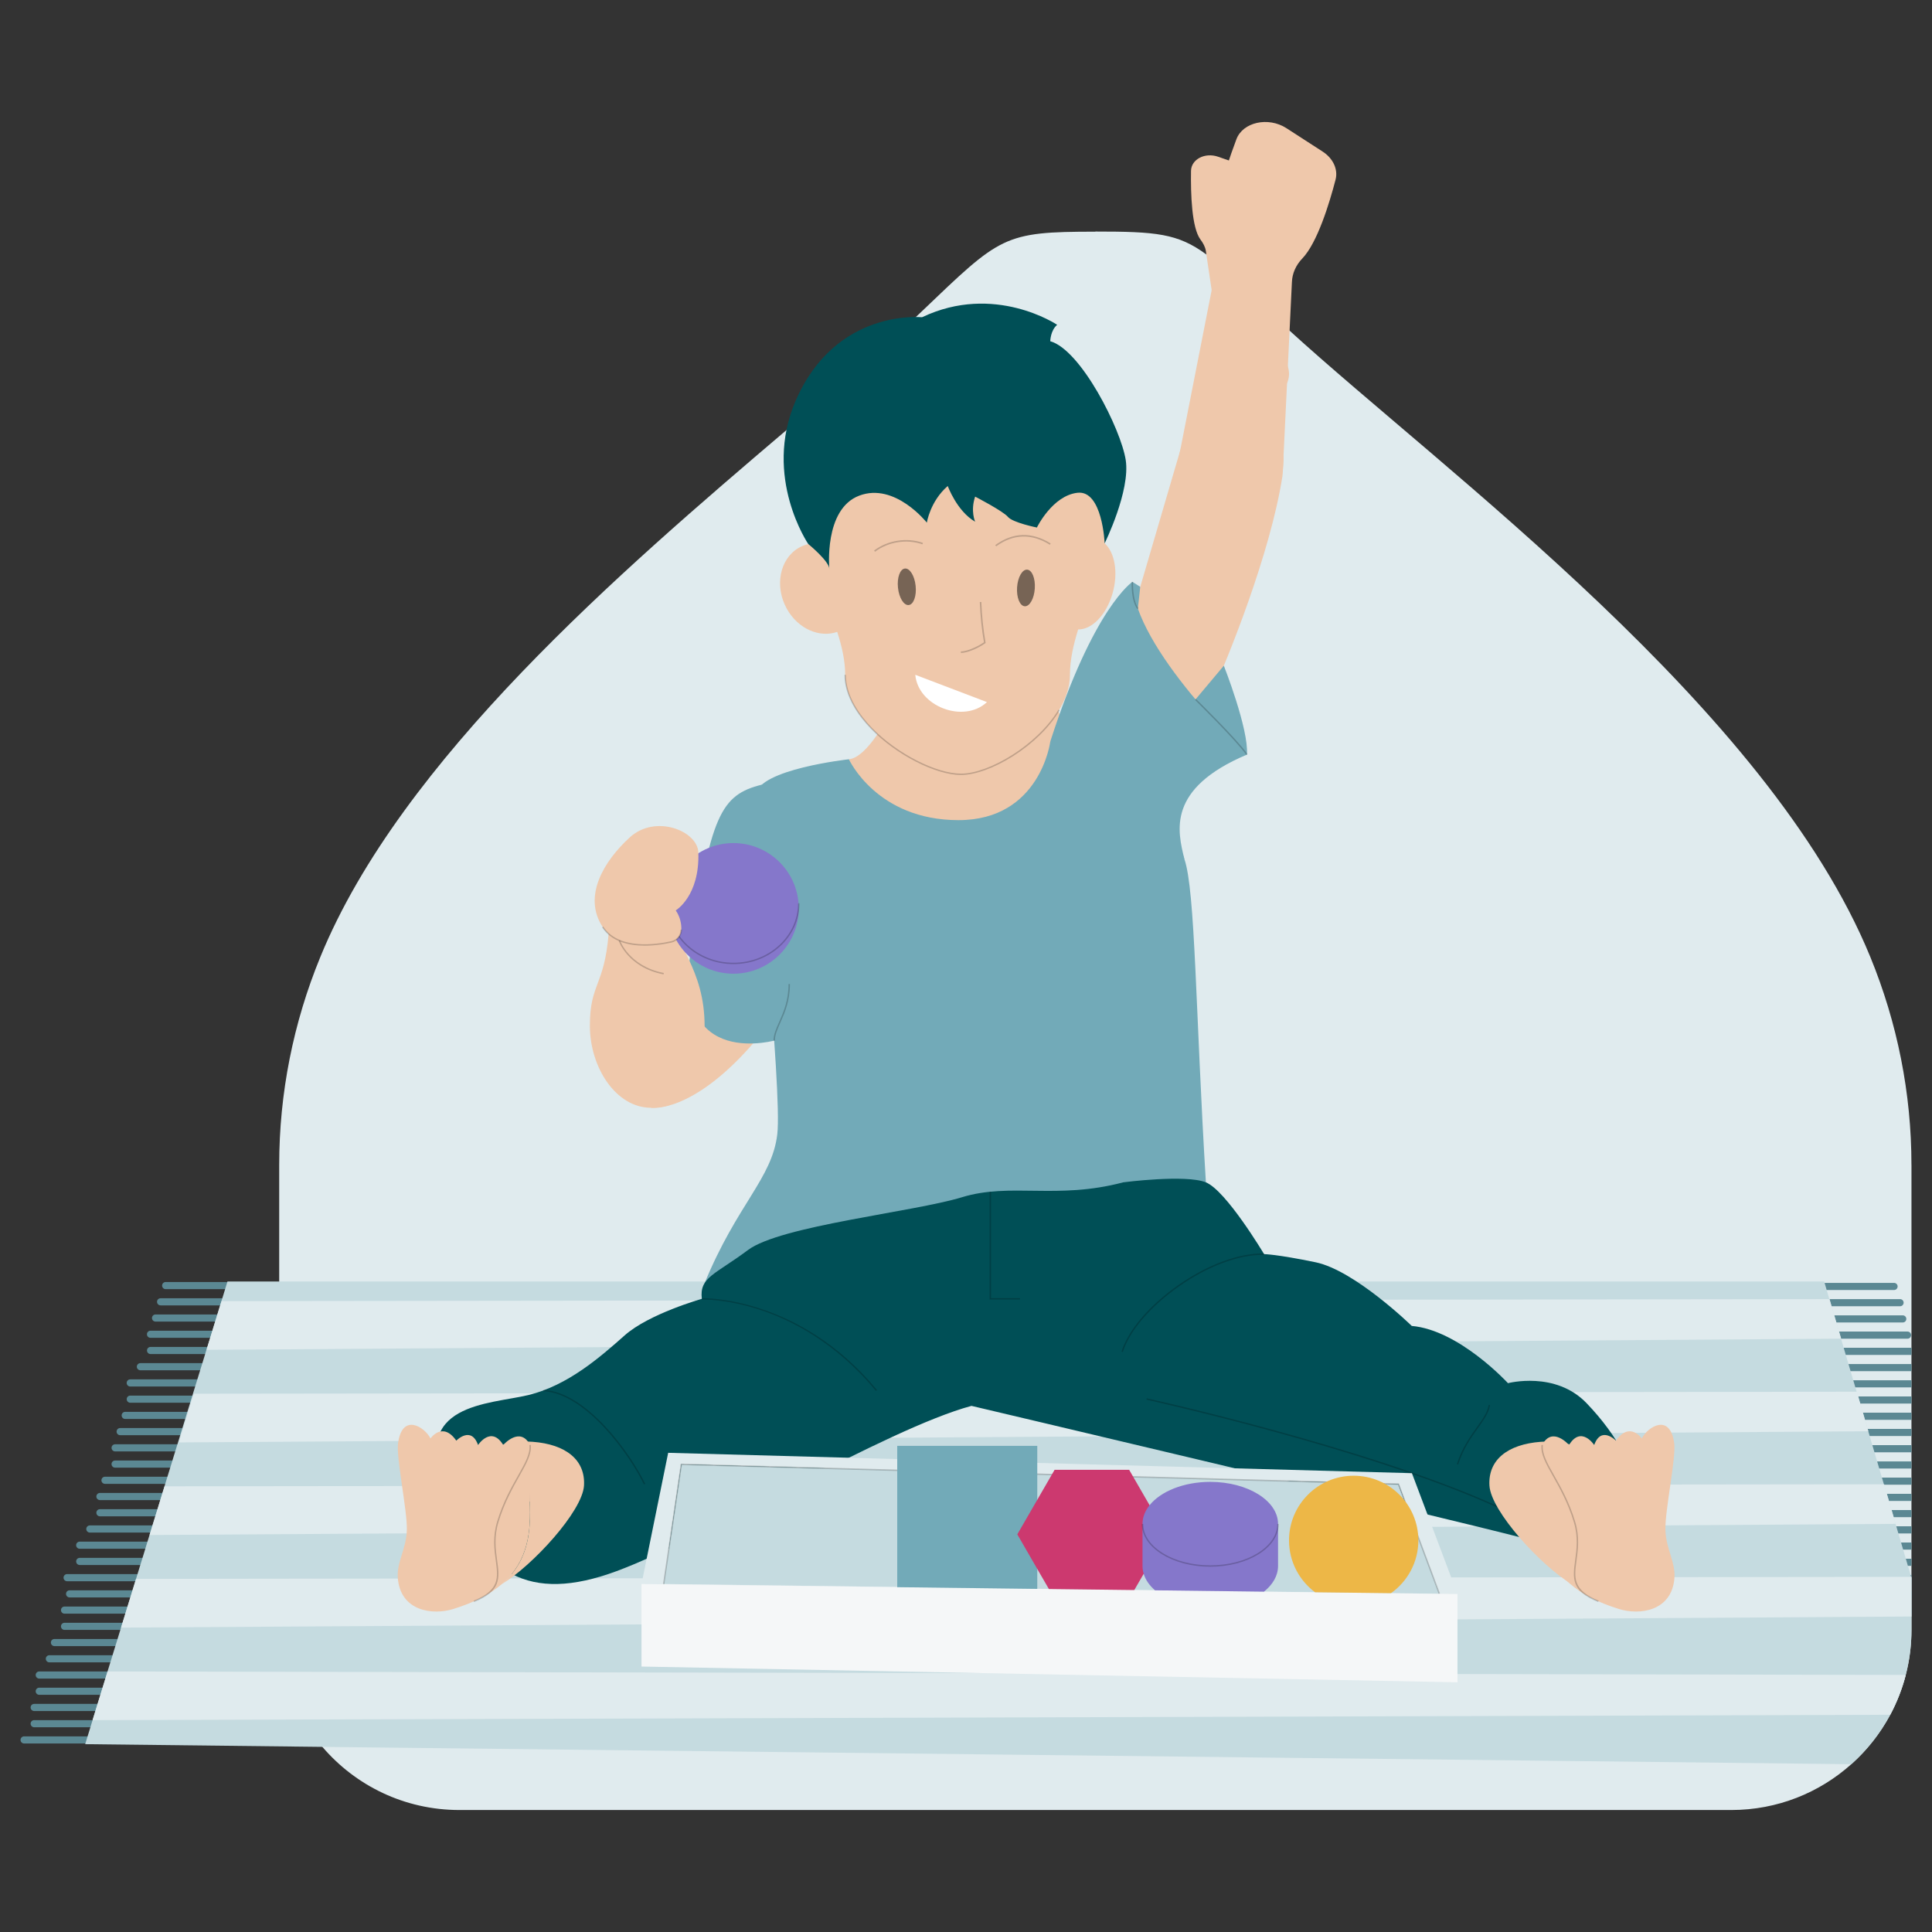
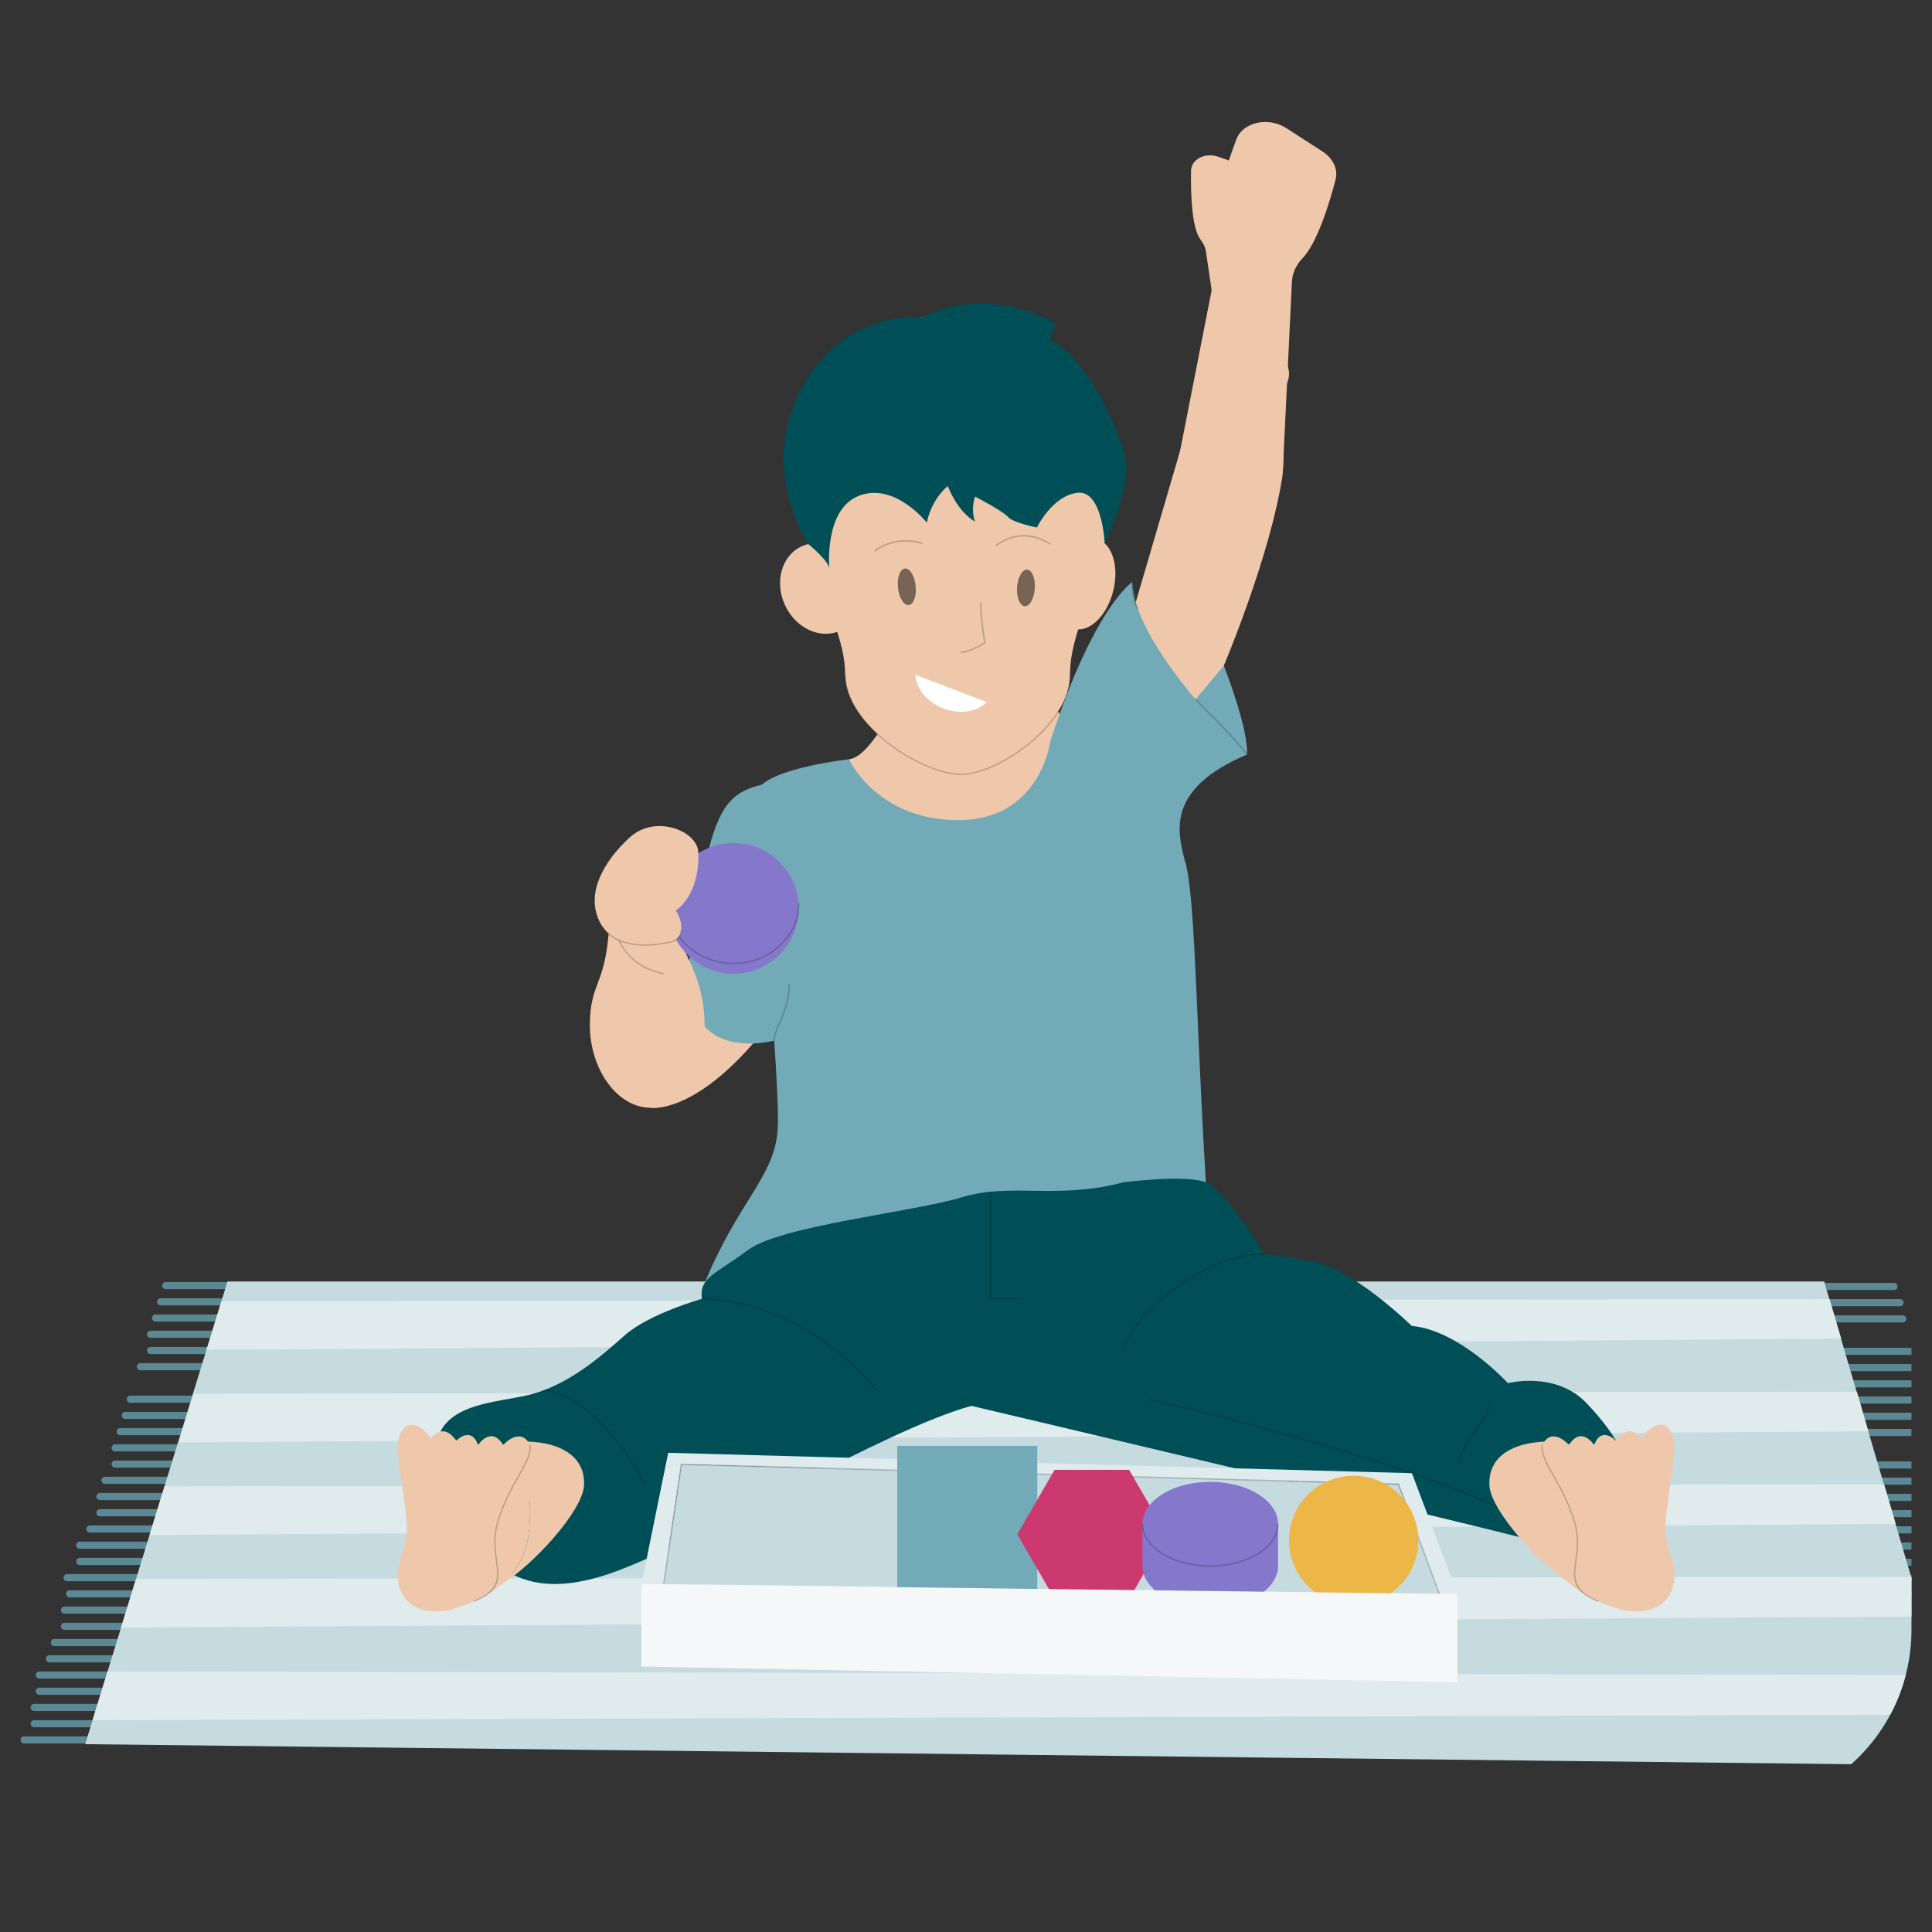
<svg xmlns="http://www.w3.org/2000/svg" id="Ooijevaar" viewBox="0 0 720 720">
  <rect x="0" y="0" width="720" height="720" fill="#333333" stroke="none" />
  <defs>
    <style>.cls-1{fill:#004f56;}.cls-2{fill:#efc8ab;}.cls-3{fill:#f5f7f8;}.cls-4{fill:#fff;}.cls-5{fill:#edb747;}.cls-6{fill:#72aab8;}.cls-7{fill:#8577cb;}.cls-8{fill:#cc396f;}.cls-9{fill:#c5dbe0;}.cls-10,.cls-11{fill:#e0ebee;}.cls-12{fill:#5b8893;}.cls-11{fill-rule:evenodd;}.cls-13{opacity:.2;}.cls-13,.cls-14{isolation:isolate;}.cls-14{opacity:.5;}</style>
  </defs>
-   <path class="cls-11" d="m712.35,434.08v173.29c0,5.81-.74,11.45-2.14,16.84-1.34,5.21-3.29,10.19-5.78,14.85-3.74,6.97-8.66,13.2-14.51,18.42-11.87,10.61-27.53,17.06-44.71,17.06H171.2c-20.45,0-38.74-9.11-51.05-23.52-2.69-3.16-5.11-6.57-7.19-10.19-3.17-5.48-5.57-11.45-7.08-17.78-1.19-5.03-1.83-10.27-1.83-15.67v-173.29c0-26.61,5.24-52.92,15.35-77.5,30.09-73.48,112.14-143.93,173.71-196.32,5.11-4.35,10.07-8.57,14.86-12.67h.01c12.1-10.34,23.03-19.83,32.13-28.34,0-.01.01-.01.01-.01.4-.37.8-.74,1.19-1.11.7-.66,1.38-1.31,2.06-1.95,29.52-28.21,30.45-29.85,64.83-29.85v-.05c22.57,0,30.7.68,41.37,8.54,1.26.93,2.57,1.98,3.94,3.13,5.11,4.3,11.12,10.16,19.5,18.19.42.41.85.81,1.29,1.22h.01c1.99,1.9,4.09,3.83,6.26,5.84,57.99,52.88,178.5,140.77,216.43,233.39,10.1,24.61,15.34,50.88,15.34,77.5Z" />
  <path class="cls-12" d="m705.86,480.75h-26.41c-.73,0-1.33-.59-1.33-1.33s.59-1.33,1.33-1.33h26.41c.73,0,1.33.59,1.33,1.33s-.59,1.33-1.33,1.33Z" />
  <path class="cls-12" d="m708.1,486.8h-26.41c-.73,0-1.33-.59-1.33-1.33s.59-1.33,1.33-1.33h26.41c.73,0,1.33.59,1.33,1.33s-.59,1.33-1.33,1.33Z" />
  <path class="cls-12" d="m709.1,492.85h-26.41c-.73,0-1.33-.59-1.33-1.33s.59-1.33,1.33-1.33h26.41c.73,0,1.33.59,1.33,1.33s-.59,1.33-1.33,1.33Z" />
-   <path class="cls-12" d="m710.88,498.89h-26.41c-.73,0-1.33-.59-1.33-1.33s.59-1.33,1.33-1.33h26.41c.73,0,1.33.59,1.33,1.33s-.59,1.33-1.33,1.33Z" />
  <path class="cls-12" d="m712.35,502.3v2.63c-.05.01-.11.01-.16.01h-26.42c-.73,0-1.33-.6-1.33-1.33s.6-1.33,1.33-1.33h26.42c.05,0,.11,0,.16.01Z" />
  <path class="cls-12" d="m712.35,508.34v2.65h-24.49c-.73,0-1.33-.6-1.33-1.33s.6-1.33,1.33-1.33h24.49Z" />
  <path class="cls-12" d="m712.35,514.39v2.65h-22.48c-.73,0-1.33-.6-1.33-1.33s.6-1.33,1.33-1.33h22.48Z" />
  <path class="cls-12" d="m712.35,520.42v2.65h-21.24c-.73,0-1.33-.58-1.33-1.33s.6-1.33,1.33-1.33h21.24Z" />
  <path class="cls-12" d="m712.35,526.48v2.65h-19.7c-.73,0-1.33-.6-1.33-1.33s.6-1.33,1.33-1.33h19.7Z" />
  <path class="cls-12" d="m712.35,532.52v2.65h-17.99c-.74,0-1.33-.6-1.33-1.33s.58-1.33,1.33-1.33h17.99Z" />
-   <path class="cls-12" d="m712.35,538.57v2.65h-16.92c-.73,0-1.33-.6-1.33-1.33s.6-1.33,1.33-1.33h16.92Z" />
  <path class="cls-12" d="m712.35,544.63v2.65h-15.83c-.74,0-1.33-.6-1.33-1.33s.58-1.33,1.33-1.33h15.83Z" />
  <path class="cls-12" d="m712.35,550.66v2.65h-14.83c-.73,0-1.33-.58-1.33-1.33s.6-1.33,1.33-1.33h14.83Z" />
  <path class="cls-12" d="m712.35,556.71v2.65h-13.28c-.74,0-1.33-.6-1.33-1.33s.58-1.33,1.33-1.33h13.28Z" />
  <path class="cls-12" d="m712.35,562.76v2.65h-11.97c-.74,0-1.33-.6-1.33-1.33s.58-1.33,1.33-1.33h11.97Z" />
  <path class="cls-12" d="m712.35,568.81v2.65h-10.51c-.73,0-1.33-.6-1.33-1.33s.6-1.33,1.33-1.33h10.51Z" />
  <path class="cls-12" d="m712.35,574.85v2.65h-9.11c-.73,0-1.33-.58-1.33-1.33s.6-1.33,1.33-1.33h9.11Z" />
  <path class="cls-12" d="m712.35,580.9v2.65h-4.55c-.74,0-1.33-.6-1.33-1.33s.58-1.33,1.33-1.33h4.55Z" />
  <path class="cls-12" d="m712.35,586.95v2.65h-3.17c-.73,0-1.33-.6-1.33-1.33s.6-1.33,1.33-1.33h3.17Z" />
  <path class="cls-12" d="m712.35,593v2.65h-.54c-.73,0-1.33-.6-1.33-1.33s.6-1.33,1.33-1.33h.54Z" />
  <path class="cls-12" d="m712.35,599.34v2.04c-.29-.24-.48-.61-.48-1.02s.19-.77.48-1.02Z" />
  <path class="cls-12" d="m88.15,480.43h-26.41c-.73,0-1.33-.59-1.33-1.33s.59-1.33,1.33-1.33h26.41c.73,0,1.33.59,1.33,1.33s-.59,1.33-1.33,1.33Z" />
  <path class="cls-12" d="m86.26,486.48h-26.41c-.73,0-1.33-.59-1.33-1.33s.59-1.33,1.33-1.33h26.41c.73,0,1.33.59,1.33,1.33s-.59,1.33-1.33,1.33Z" />
  <path class="cls-12" d="m84.38,492.52h-26.41c-.73,0-1.33-.59-1.33-1.33s.59-1.33,1.33-1.33h26.41c.73,0,1.33.59,1.33,1.33s-.59,1.33-1.33,1.33Z" />
  <path class="cls-12" d="m82.5,498.57h-26.41c-.73,0-1.33-.59-1.33-1.33s.59-1.33,1.33-1.33h26.41c.73,0,1.33.59,1.33,1.33s-.59,1.33-1.33,1.33Z" />
  <path class="cls-12" d="m80.61,504.62h-24.5c-.73,0-1.33-.59-1.33-1.33s.59-1.33,1.33-1.33h24.5c.73,0,1.33.59,1.33,1.33s-.59,1.33-1.33,1.33Z" />
  <path class="cls-12" d="m78.73,510.66h-26.41c-.73,0-1.33-.59-1.33-1.33s.59-1.33,1.33-1.33h26.41c.73,0,1.33.59,1.33,1.33s-.59,1.33-1.33,1.33Z" />
-   <path class="cls-12" d="m76.84,516.71h-28.3c-.73,0-1.33-.59-1.33-1.33s.59-1.33,1.33-1.33h28.3c.73,0,1.33.59,1.33,1.33s-.59,1.33-1.33,1.33Z" />
  <path class="cls-12" d="m74.96,522.76h-26.41c-.73,0-1.33-.59-1.33-1.33s.59-1.33,1.33-1.33h26.41c.73,0,1.33.59,1.33,1.33s-.59,1.33-1.33,1.33Z" />
  <path class="cls-12" d="m73.07,528.81h-26.41c-.73,0-1.33-.59-1.33-1.33s.59-1.33,1.33-1.33h26.41c.73,0,1.33.59,1.33,1.33s-.59,1.33-1.33,1.33Z" />
  <path class="cls-12" d="m71.19,534.85h-26.41c-.73,0-1.33-.59-1.33-1.33s.59-1.33,1.33-1.33h26.41c.73,0,1.33.59,1.33,1.33s-.59,1.33-1.33,1.33Z" />
  <path class="cls-12" d="m69.31,540.9h-26.41c-.73,0-1.33-.59-1.33-1.33s.59-1.33,1.33-1.33h26.41c.73,0,1.33.59,1.33,1.33s-.59,1.33-1.33,1.33Z" />
  <path class="cls-12" d="m67.42,546.95h-24.53c-.73,0-1.33-.59-1.33-1.33s.59-1.33,1.33-1.33h24.53c.73,0,1.33.59,1.33,1.33s-.59,1.33-1.33,1.33Z" />
  <path class="cls-12" d="m65.54,552.99h-26.41c-.73,0-1.33-.59-1.33-1.33s.59-1.33,1.33-1.33h26.41c.73,0,1.33.59,1.33,1.33s-.59,1.33-1.33,1.33Z" />
  <path class="cls-12" d="m63.65,559.04h-26.41c-.73,0-1.33-.59-1.33-1.33s.59-1.33,1.33-1.33h26.41c.73,0,1.33.59,1.33,1.33s-.59,1.33-1.33,1.33Z" />
  <path class="cls-12" d="m61.77,565.09h-24.53c-.73,0-1.33-.59-1.33-1.33s.59-1.33,1.33-1.33h24.53c.73,0,1.33.59,1.33,1.33s-.59,1.33-1.33,1.33Z" />
  <path class="cls-12" d="m59.89,571.14h-26.41c-.73,0-1.33-.59-1.33-1.33s.59-1.33,1.33-1.33h26.41c.73,0,1.33.59,1.33,1.33s-.59,1.33-1.33,1.33Z" />
  <path class="cls-12" d="m58,577.18h-28.3c-.73,0-1.33-.59-1.33-1.33s.59-1.33,1.33-1.33h28.3c.73,0,1.33.59,1.33,1.33s-.59,1.33-1.33,1.33Z" />
  <path class="cls-12" d="m56.12,583.23h-26.41c-.73,0-1.33-.59-1.33-1.33s.59-1.33,1.33-1.33h26.41c.73,0,1.33.59,1.33,1.33s-.59,1.33-1.33,1.33Z" />
  <path class="cls-12" d="m54.23,589.28h-29.22c-.73,0-1.33-.59-1.33-1.33s.59-1.33,1.33-1.33h29.22c.73,0,1.33.59,1.33,1.33s-.59,1.33-1.33,1.33Z" />
  <path class="cls-12" d="m52.35,595.32h-26.41c-.73,0-1.33-.59-1.33-1.33s.59-1.33,1.33-1.33h26.41c.73,0,1.33.59,1.33,1.33s-.59,1.33-1.33,1.33Z" />
  <path class="cls-12" d="m50.46,601.37h-26.41c-.73,0-1.33-.59-1.33-1.33s.59-1.33,1.33-1.33h26.41c.73,0,1.33.59,1.33,1.33s-.59,1.33-1.33,1.33Z" />
  <path class="cls-12" d="m48.58,607.42h-24.53c-.73,0-1.33-.59-1.33-1.33s.59-1.33,1.33-1.33h24.53c.73,0,1.33.59,1.33,1.33s-.59,1.33-1.33,1.33Z" />
  <path class="cls-12" d="m46.7,613.46h-26.41c-.73,0-1.33-.59-1.33-1.33s.59-1.33,1.33-1.33h26.41c.73,0,1.33.59,1.33,1.33s-.59,1.33-1.33,1.33Z" />
  <path class="cls-12" d="m44.81,619.51h-26.41c-.73,0-1.33-.59-1.33-1.33s.59-1.33,1.33-1.33h26.41c.73,0,1.33.59,1.33,1.33s-.59,1.33-1.33,1.33Z" />
  <path class="cls-12" d="m42.93,625.56H14.63c-.73,0-1.33-.59-1.33-1.33s.59-1.33,1.33-1.33h28.3c.73,0,1.33.59,1.33,1.33s-.59,1.33-1.33,1.33Z" />
  <path class="cls-12" d="m41.04,631.61H14.63c-.73,0-1.33-.59-1.33-1.33s.59-1.33,1.33-1.33h26.41c.73,0,1.33.59,1.33,1.33s-.59,1.33-1.33,1.33Z" />
  <path class="cls-12" d="m39.16,637.65H12.74c-.73,0-1.33-.59-1.33-1.33s.59-1.33,1.33-1.33h26.41c.73,0,1.33.59,1.33,1.33s-.59,1.33-1.33,1.33Z" />
  <path class="cls-12" d="m37.27,643.7H12.74c-.73,0-1.33-.59-1.33-1.33s.59-1.33,1.33-1.33h24.53c.73,0,1.33.59,1.33,1.33s-.59,1.33-1.33,1.33Z" />
  <path class="cls-12" d="m35.39,649.75H8.98c-.73,0-1.33-.59-1.33-1.33s.59-1.33,1.33-1.33h26.41c.73,0,1.33.59,1.33,1.33s-.59,1.33-1.33,1.33Z" />
  <path class="cls-9" d="m712.35,587.96v19.41c0,19.91-8.66,37.81-22.44,50.1l-569.76-6.46-88.4-1.01.56-1.83.82-2.65,1.03-3.38.82-2.65,1.05-3.4.81-2.65,1.05-3.4.82-2.65,1.03-3.4.82-2.65,1.05-3.4.81-2.65,1.05-3.38.81-2.65,1.05-3.4.82-2.65,1.03-3.4.82-2.65,1.05-3.4.81-2.65,1.05-3.38.81-2.65,1.05-3.4.82-2.65,1.03-3.4.82-2.65,1.05-3.4.81-2.65,1.05-3.4.82-2.65,1.03-3.38.82-2.65,1.03-3.4.82-2.65,1.05-3.4.81-2.65,1.05-3.4.82-2.65,1.03-3.38.82-2.65,1.03-3.4.82-2.65,1.05-3.4.81-2.65,1.05-3.4.81-2.65,1.05-3.4.82-2.65,1.03-3.38.82-2.65,1.05-3.4.81-2.65,1.05-3.4.81-2.65,1.05-3.4.82-2.65,1.03-3.38.41-1.33h595.05l.17.57.77,2.65,1.01,3.4.78,2.65,1,3.38.77,2.65,1.01,3.4.78,2.65,1,3.4.78,2.65,1,3.4.78,2.65,1,3.4.78,2.65,1,3.38.78,2.65,1,3.4.78,2.65,1,3.4.78,2.65,1,3.4.78,2.65,1,3.4.78,2.65,1,3.38.78,2.65,1,3.4.78,2.65,1.01,3.4.77,2.65,1.01,3.4.78,2.65,1,3.38.77,2.65,1.01,3.4.77,2.65,1.01,3.4.29,1.01Z" />
  <polygon class="cls-10" points="82.55 484.89 681.82 484.15 686.16 498.89 76.97 503.04 82.55 484.89" />
  <polygon class="cls-10" points="72.2 519.4 692.01 518.65 696.28 533.39 66.62 537.55 72.2 519.4" />
  <polygon class="cls-10" points="61.32 553.9 702.16 553.15 706.47 567.9 55.74 572.05 61.32 553.9" />
  <polygon class="cls-10" points="712.35 587.65 712.35 602.43 104.04 606.2 45.11 606.56 50.7 588.41 104.04 588.34 712.35 587.65" />
  <path class="cls-10" d="m710.21,624.2c-1.34,5.21-3.29,10.19-5.78,14.85l-591.47,1.76-78.46.24,5.59-18.15,65.79.13,604.34,1.17Z" />
  <path class="cls-2" d="m316.36,282.95c6.99-.61,15.1-16.82,15.1-16.82,0,0,60.61-9.91,63.41,0,2.8,9.91,3.26,41.72,3.26,41.72l-65.77,12.3-16-37.19Z" />
  <path class="cls-2" d="m456.15,139.14c-1.73-11.71-5.51-37.04-6.77-45.64-.24-1.54-1.03-2.93-2.01-4.25-3.26-4.37-3.65-16.97-3.51-25.6.09-4.29,5.2-6.95,10.12-5.23l9.76,3.39c2.87.99,4.86,3.24,5.09,5.78.5,5.61.96,15.45-1.12,19.87-.87,1.87-1.03,3.98-.45,6.01l12.76,43.39c2.09,7.15-5.12,13.37-13.76,11.72l-.46-.09c-5.17-1.09-9-4.93-9.64-9.28l-.03-.08Z" />
  <path class="cls-2" d="m439.48,169.61c3.56-18.22,11.3-57.52,13.92-70.89.44-2.38-.05-4.74-.87-7.14-2.72-7.76,3.43-26.78,8.24-39.68,2.4-6.4,11.86-8.5,18.65-4.13l13.46,8.7c3.94,2.54,5.85,6.66,4.84,10.5-2.23,8.6-6.76,23.5-12.37,29.34-2.38,2.48-3.77,5.54-3.89,8.83l-3.36,69.69c-.54,11.51-15.16,18.19-27.81,12.48-.24-.12-.44-.22-.69-.3-7.51-3.51-11.43-10.71-10.11-17.45v.03Z" />
  <path class="cls-2" d="m477.88,177.72c-4.47,28.55-20.29,67.73-26.37,80.95-1.05,2.36-1.14,4.94-.88,7.63.88,8.74-15.38,21.29-23.6,33.47-4.09,6.04-14.44,5.86-20.39-.39l-11.79-12.4c-3.46-3.62-4.4-8.38-2.39-12.11,4.47-8.37,12.9-22.71,20.19-27.37,3.09-1.98,5.3-4.81,6.25-8.19l20.96-71.52c3.44-11.81,20.3-15.08,32.01-5.99.22.18.4.34.64.49,6.92,5.53,6.03,6.38,5.39,15.43h0Z" />
  <path class="cls-2" d="m411.68,202.47c.85-4.46,1.38-9.14,1.38-14.07,0-57.69-33.62-72.11-54.86-72.11-22.64,0-58.48,14.42-58.48,72.11,0,5.05.59,9.82,1.54,14.37-1.28.29-2.54.76-3.72,1.47-7.03,4.19-8.95,14.34-4.3,22.67,4.15,7.42,12.11,10.88,18.77,8.58,1.74,5.43,2.96,10.71,2.96,15.99,0,18.71,28.51,37.09,43.22,37.09,13.8,0,40.55-18.38,40.55-37.09,0-5.58,1.28-11.15,3.06-16.91,5.1.11,10.53-5.4,12.83-13.48,2.18-7.68.82-15.23-2.96-18.62Z" />
  <path class="cls-6" d="m262.58,478.21c12.14-29.5,25.13-38.98,27.09-55.48s-8.76-117.1-7.94-126.58,34.64-13.19,34.64-13.19c0,0,10.31,22.68,40.82,22.68s34.22-29.27,34.22-29.27c0,0,40.38,16.07,49.98,43.79,4.11,11.88,4.14,57.12,8.01,120.47,4.11,67.32-144.75,57.62-144.75,57.62l-42.07-20.03Z" />
  <path class="cls-1" d="m418.6,440.62c-24.74,6.56-41.91,0-60.09,5.55s-67.66,10.6-79.78,19.69-18.18,10.1-17.17,18.18c0,0-19.69,5.55-28.78,13.63-9.09,8.08-21.21,18.68-35.85,22.22s-44.43,3.03-30.8,34.84c13.63,31.81,30.8,42.92,63.62,30.8,32.82-12.12,100.48-53.02,132.29-61.6,0,0,169.15,39.89,206.51,49.48s41.91,1.51,41.91-11.61-7.57-26.76-19.19-38.88-29.29-7.45-29.29-7.45c0,0-18.18-19.81-35.85-21.33,0,0-21.21-20.7-35.85-23.73-14.64-3.03-19.19-3.03-19.19-3.03,0,0-14.14-23.73-21.71-26.76-7.57-3.03-30.8,0-30.8,0Z" />
  <path class="cls-2" d="m146.39,559.51c.07.73.13,1.35.17,1.84-.08-.64-.13-1.25-.17-1.84Z" />
  <path class="cls-2" d="m217.64,553.64c-.57,9.57-19.18,29.83-30.57,36.68,12.45-10.73,10.64-25.45,9.96-38.62-.32-6.47-6.61-9.26-14.51-9.99l.04-.21s3.56-5.12,15.95-4.18c12.38.93,19.69,6.75,19.13,16.32Z" />
  <path class="cls-2" d="m555.07,553.64c.57,9.57,19.18,29.83,30.57,36.68-12.45-10.73-10.64-25.45-9.96-38.62.32-6.47,6.61-9.26,14.51-9.99l-.04-.21s-3.56-5.12-15.95-4.18c-12.38.93-19.69,6.75-19.13,16.32Z" />
  <g class="cls-13">
    <path d="m326.43,518.35c-15.1-18.28-31.93-26.56-43.39-30.29-12.42-4.04-21.38-3.77-21.47-3.75l-.02-.52c.35-.01,36.21-.95,65.28,34.23l-.4.33Z" />
  </g>
  <g class="cls-13">
    <path d="m418.44,503.86l-.49-.16c2.48-7.94,10.33-17.16,20.99-24.65,11.04-7.76,22.77-12.09,32.18-11.93v.52c-.19,0-.38,0-.56,0-9.21,0-20.58,4.29-31.32,11.84-10.57,7.43-18.34,16.54-20.79,24.38Z" />
  </g>
  <g class="cls-13">
    <polygon points="380.13 484.29 368.81 484.29 368.81 444.12 369.33 444.12 369.33 483.78 380.13 483.78 380.13 484.29" />
  </g>
  <g class="cls-13">
    <path d="m557.83,561.72c-24.76-11.29-58.94-21.59-83.26-28.25-26.35-7.21-47.12-11.81-47.32-11.85l.11-.51c.21.05,20.98,4.64,47.34,11.86,24.34,6.66,58.55,16.97,83.34,28.28l-.22.47Z" />
  </g>
  <path class="cls-6" d="m456.09,248.08s9.31,23.6,8.61,33.12l-29.84-7.84,21.23-25.28Z" />
  <g class="cls-13">
    <path d="m239.98,553.21c-5.28-10.93-21.39-33.81-37.5-34.77l.03-.52c16.34.97,32.62,24.04,37.94,35.06l-.47.23Z" />
  </g>
  <g class="cls-13">
    <path d="m543.41,545.8l-.49-.16c1.98-6.14,5.01-10.35,7.44-13.73,2.12-2.95,3.95-5.5,4.43-8.37l.51.09c-.49,2.99-2.36,5.58-4.52,8.59-2.54,3.53-5.41,7.53-7.37,13.59Z" />
  </g>
  <path class="cls-2" d="m148.25,588.03c.96,12.49,13.04,13.98,20.67,11.6,8.07-2.49,13.9-5.67,18.12-9.3.01,0,.01-.01.03-.01,9.99-8.61,10.8-19.8,10.38-30.69h.09v-21.12c-3.73-7.22-10,0-10,0-4.52-7.39-9.38,0-9.38,0-2.61-7.3-8.11-1.62-8.11-1.62-5.13-7.35-9.62-.82-9.62-.82-2.12-4.25-10.56-9.74-12.1,1.87-.7,5.29,3.45,24.95,3.29,32.1s-3.82,12.09-3.37,18Z" />
  <g class="cls-13">
    <path d="m176.69,597.01l-.19-.48c9.76-3.92,9.13-8.56,8.25-14.98-.56-4.13-1.2-8.8.52-14.5,2.17-7.2,5.29-12.71,7.79-17.14,2.59-4.59,4.63-8.21,4.23-11.37l.51-.06c.42,3.33-1.66,7.02-4.29,11.69-2.49,4.41-5.58,9.89-7.74,17.04-1.69,5.59-1.06,10.21-.5,14.28.91,6.65,1.56,11.46-8.57,15.53Z" />
  </g>
  <path class="cls-2" d="m624.02,588.03c-.96,12.49-13.04,13.98-20.67,11.6-8.07-2.49-13.9-5.67-18.12-9.3-.01,0-.01-.01-.03-.01-9.99-8.61-10.8-19.8-10.38-30.69h-.09v-21.12c3.73-7.22,10,0,10,0,4.52-7.39,9.38,0,9.38,0,2.61-7.3,8.11-1.62,8.11-1.62,5.13-7.35,9.62-.82,9.62-.82,2.12-4.25,10.56-9.74,12.1,1.87.7,5.29-3.45,24.95-3.29,32.1s3.82,12.09,3.37,18Z" />
  <g class="cls-13">
    <path d="m595.58,597.01c-10.13-4.07-9.48-8.87-8.57-15.53.56-4.07,1.19-8.69-.5-14.28-2.16-7.15-5.25-12.63-7.74-17.04-2.64-4.67-4.72-8.36-4.29-11.69l.51.06c-.4,3.16,1.64,6.78,4.23,11.37,2.5,4.43,5.61,9.94,7.79,17.14,1.72,5.7,1.08,10.38.52,14.5-.88,6.42-1.51,11.06,8.25,14.98l-.19.48Z" />
  </g>
  <path class="cls-2" d="m242.56,412.83s15.11,2.43,38.09-23.96c22.97-26.39-33.31-12.32-33.31-12.32l-4.77,36.28Z" />
  <path class="cls-6" d="m283.92,292.42c-15.31,3.78-19.26,11.42-26.53,61.9-6.46,44.87,32.28,33.2,32.28,33.2l14.97-32.86-20.72-62.24Z" />
  <path class="cls-2" d="m226.82,348.01c-1.66,19.62-6.99,18.5-6.99,34.22s9.82,30.6,22.74,30.6,20.02-8.63,20.02-30.28-11.03-29.79-13.56-44.67c-2.53-14.88-22.2,10.14-22.2,10.14Z" />
  <circle class="cls-7" cx="273.33" cy="338.53" r="24.34" />
  <g class="cls-13">
    <path d="m273.33,359.3c-13.56,0-24.59-10.18-24.59-22.69h.52c0,12.22,10.8,22.17,24.08,22.17s24.08-9.94,24.08-22.17h.52c0,12.51-11.03,22.69-24.59,22.69Z" />
  </g>
  <path class="cls-6" d="m441.39,320.15c-2.55-10.43-6.69-26.25,23.32-38.94,0,0-42.08-39.6-42.7-64.36,0,0-14.48,9.48-30.6,59.5l49.98,43.79Z" />
  <g class="cls-13">
    <path d="m358.2,288.83c-9.49,0-24.26-7.56-33.61-17.21-4.5-4.64-9.87-11.91-9.87-20.14h.52c0,8.05,5.29,15.2,9.72,19.78,9.27,9.56,23.87,17.05,33.24,17.05,10.17,0,28.23-10.42,36.29-23.87l.44.27c-3.77,6.28-9.94,12.35-17.4,17.08-6.93,4.4-14.16,7.03-19.34,7.03Z" />
  </g>
  <path class="cls-2" d="m260.25,317.67c-.28-8.04-16-14.32-25.54-5.61s-17.68,21.9-10.11,33.4c5.78,8.78,19.41,6.94,25.55,5.57,2.16-.48,3.7-2.36,3.76-4.57.06-2.03-.34-4.64-2.08-7.18,0,0,8.98-5.33,8.42-21.61Z" />
  <g class="cls-13">
    <path d="m247.29,363.12c-6.89-1.32-11.06-4.64-13.36-7.21-2.49-2.78-3.34-5.22-3.37-5.32l.49-.17s.85,2.46,3.28,5.16c2.24,2.49,6.32,5.73,13.05,7.02l-.1.51Z" />
  </g>
  <g class="cls-13">
    <path d="m240.33,352.43c-5.88,0-12.39-1.43-15.95-6.83l.43-.29c5.75,8.73,19.59,6.73,25.28,5.46,2.04-.45,3.5-2.23,3.56-4.32l.52.02c-.07,2.33-1.7,4.31-3.97,4.81-2.31.51-5.95,1.15-9.87,1.15Z" />
  </g>
  <path class="cls-1" d="m301.26,202.77s7.81,6.4,7.81,9.28c0,0-2.16-22.31,11.15-27.34,13.31-5.04,25.19,10.07,25.19,10.07,0,0,1.18-7.92,7.79-13.67,0,0,3.37,9.35,10.2,13.31,0,0-1.8-3.96,0-9.35,0,0,10.43,5.4,12.23,7.56s10.79,3.96,10.79,3.96c0,0,5.76-11.87,15.11-12.95s10.14,18.85,10.14,18.85c0,0,9.65-19.57,7.85-31.08-1.8-11.51-16.66-41.02-28.12-44.25,0,0,.05-3.96,2.57-6.12,0,0-23.35-15.69-50.35-2.81,0,0-32.22-3.45-47.15,31.23-12.23,28.42,4.78,53.33,4.78,53.33Z" />
  <path class="cls-4" d="m341.1,251.48c1.05,11.79,18.07,18.27,26.71,10.17l-26.71-10.17Z" />
  <g class="cls-13">
    <path d="m358.34,243.33c-.1,0-.19,0-.27-.01l.06-.57c1.52.13,5.55-1.29,8.57-3.39-.83-4.74-1.31-9.37-1.56-14.99l.57-.03c.25,5.66.74,10.32,1.58,15.1l.03.18-.15.1c-3.02,2.14-7.01,3.6-8.83,3.6Z" />
  </g>
  <g class="cls-13">
    <path d="m326.09,205.62l-.34-.46c5.07-3.83,12.21-4.95,18.2-2.85l-.19.54c-5.81-2.04-12.75-.96-17.66,2.77Z" />
  </g>
  <g class="cls-13">
    <path d="m371.24,203.59l-.33-.46c6.63-4.8,13.58-5,20.65-.6l-.3.48c-6.85-4.26-13.58-4.07-20.01.58Z" />
  </g>
  <g class="cls-14">
    <ellipse cx="337.94" cy="218.68" rx="3.31" ry="6.84" transform="translate(-20.88 36.27) rotate(-5.96)" />
  </g>
  <g class="cls-14">
    <ellipse cx="382.34" cy="219.11" rx="6.84" ry="3.31" transform="translate(138.37 586.09) rotate(-86.2)" />
  </g>
  <g class="cls-13">
    <path d="m464.49,281.36c-3.86-5.53-18.99-20.36-19.14-20.51l.36-.37c.15.15,15.32,15.01,19.21,20.58l-.42.3Z" />
  </g>
  <g class="cls-13">
    <path d="m288.78,387.83h-.52c0-2.26.98-4.46,2.11-7,1.56-3.51,3.5-7.89,3.5-14.11h.52c0,6.33-1.97,10.76-3.55,14.32-1.11,2.49-2.06,4.64-2.06,6.79Z" />
  </g>
  <polygon class="cls-9" points="536.44 594.04 407.67 592.38 247.33 590.32 253.92 545.72 521.16 553.1 536.41 593.96 536.44 594.04" />
  <polygon class="cls-10" points="543.16 594.04 536.41 593.96 521.16 553.1 253.92 545.72 247.33 590.32 407.67 592.38 390.89 592.18 386.56 592.13 334.37 591.49 239.07 590.32 249.01 541.42 334.37 543.76 386.56 545.19 526.18 549.01 543.16 594.04" />
  <g class="cls-13">
    <polygon points="536.17 594.05 520.98 553.35 254.14 545.99 247.59 590.36 247.08 590.29 253.69 545.46 253.92 545.46 521.35 552.84 536.65 593.87 536.17 594.05" />
  </g>
  <polygon class="cls-3" points="239.07 590.32 239.07 621.07 543.16 626.94 543.16 594.04 239.07 590.32" />
  <path class="cls-5" d="m528.58,574.04c0,8.13-4.03,15.32-10.2,19.69l-28.29-.34c-5.89-4.39-9.71-11.42-9.71-19.34,0-13.31,10.79-24.09,24.09-24.09s24.11,10.79,24.11,24.09Z" />
  <polygon class="cls-6" points="386.56 538.82 386.56 592.13 334.37 591.49 334.37 538.82 386.56 538.82" />
  <polygon class="cls-8" points="434.7 571.81 431.3 577.7 426.22 586.5 422.72 592.56 390.89 592.18 386.56 584.7 379.12 571.81 386.56 558.93 393.02 547.75 420.8 547.75 428.42 560.95 434.7 571.81" />
  <path class="cls-7" d="m476.29,567.93v15.68c0,3.6-1.95,6.9-5.24,9.55l-40.61-.5c-2.07-1.79-3.54-3.89-4.22-6.16-.29-.94-.44-1.91-.44-2.89v-15.68c0-2.51.94-4.87,2.64-6.98,4.13-5.15,12.7-8.7,22.61-8.7,13.96,0,25.26,7.03,25.26,15.68Z" />
  <g class="cls-13">
    <path d="m451.03,583.87c-14.07,0-25.51-7.15-25.51-15.94h.52c0,8.5,11.21,15.42,24.99,15.42s24.99-6.92,24.99-15.42h.52c0,8.79-11.44,15.94-25.51,15.94Z" />
  </g>
-   <polygon class="cls-6" points="422.01 216.85 424.93 218.68 423.47 232.28 419.75 224.57 422.01 216.85" />
  <g class="cls-13">
    <path d="m423.85,226.99c-2.44-3.29-2.12-9.87-2.1-10.15l.52.03c0,.07-.32,6.67,2,9.81l-.42.31Z" />
  </g>
</svg>